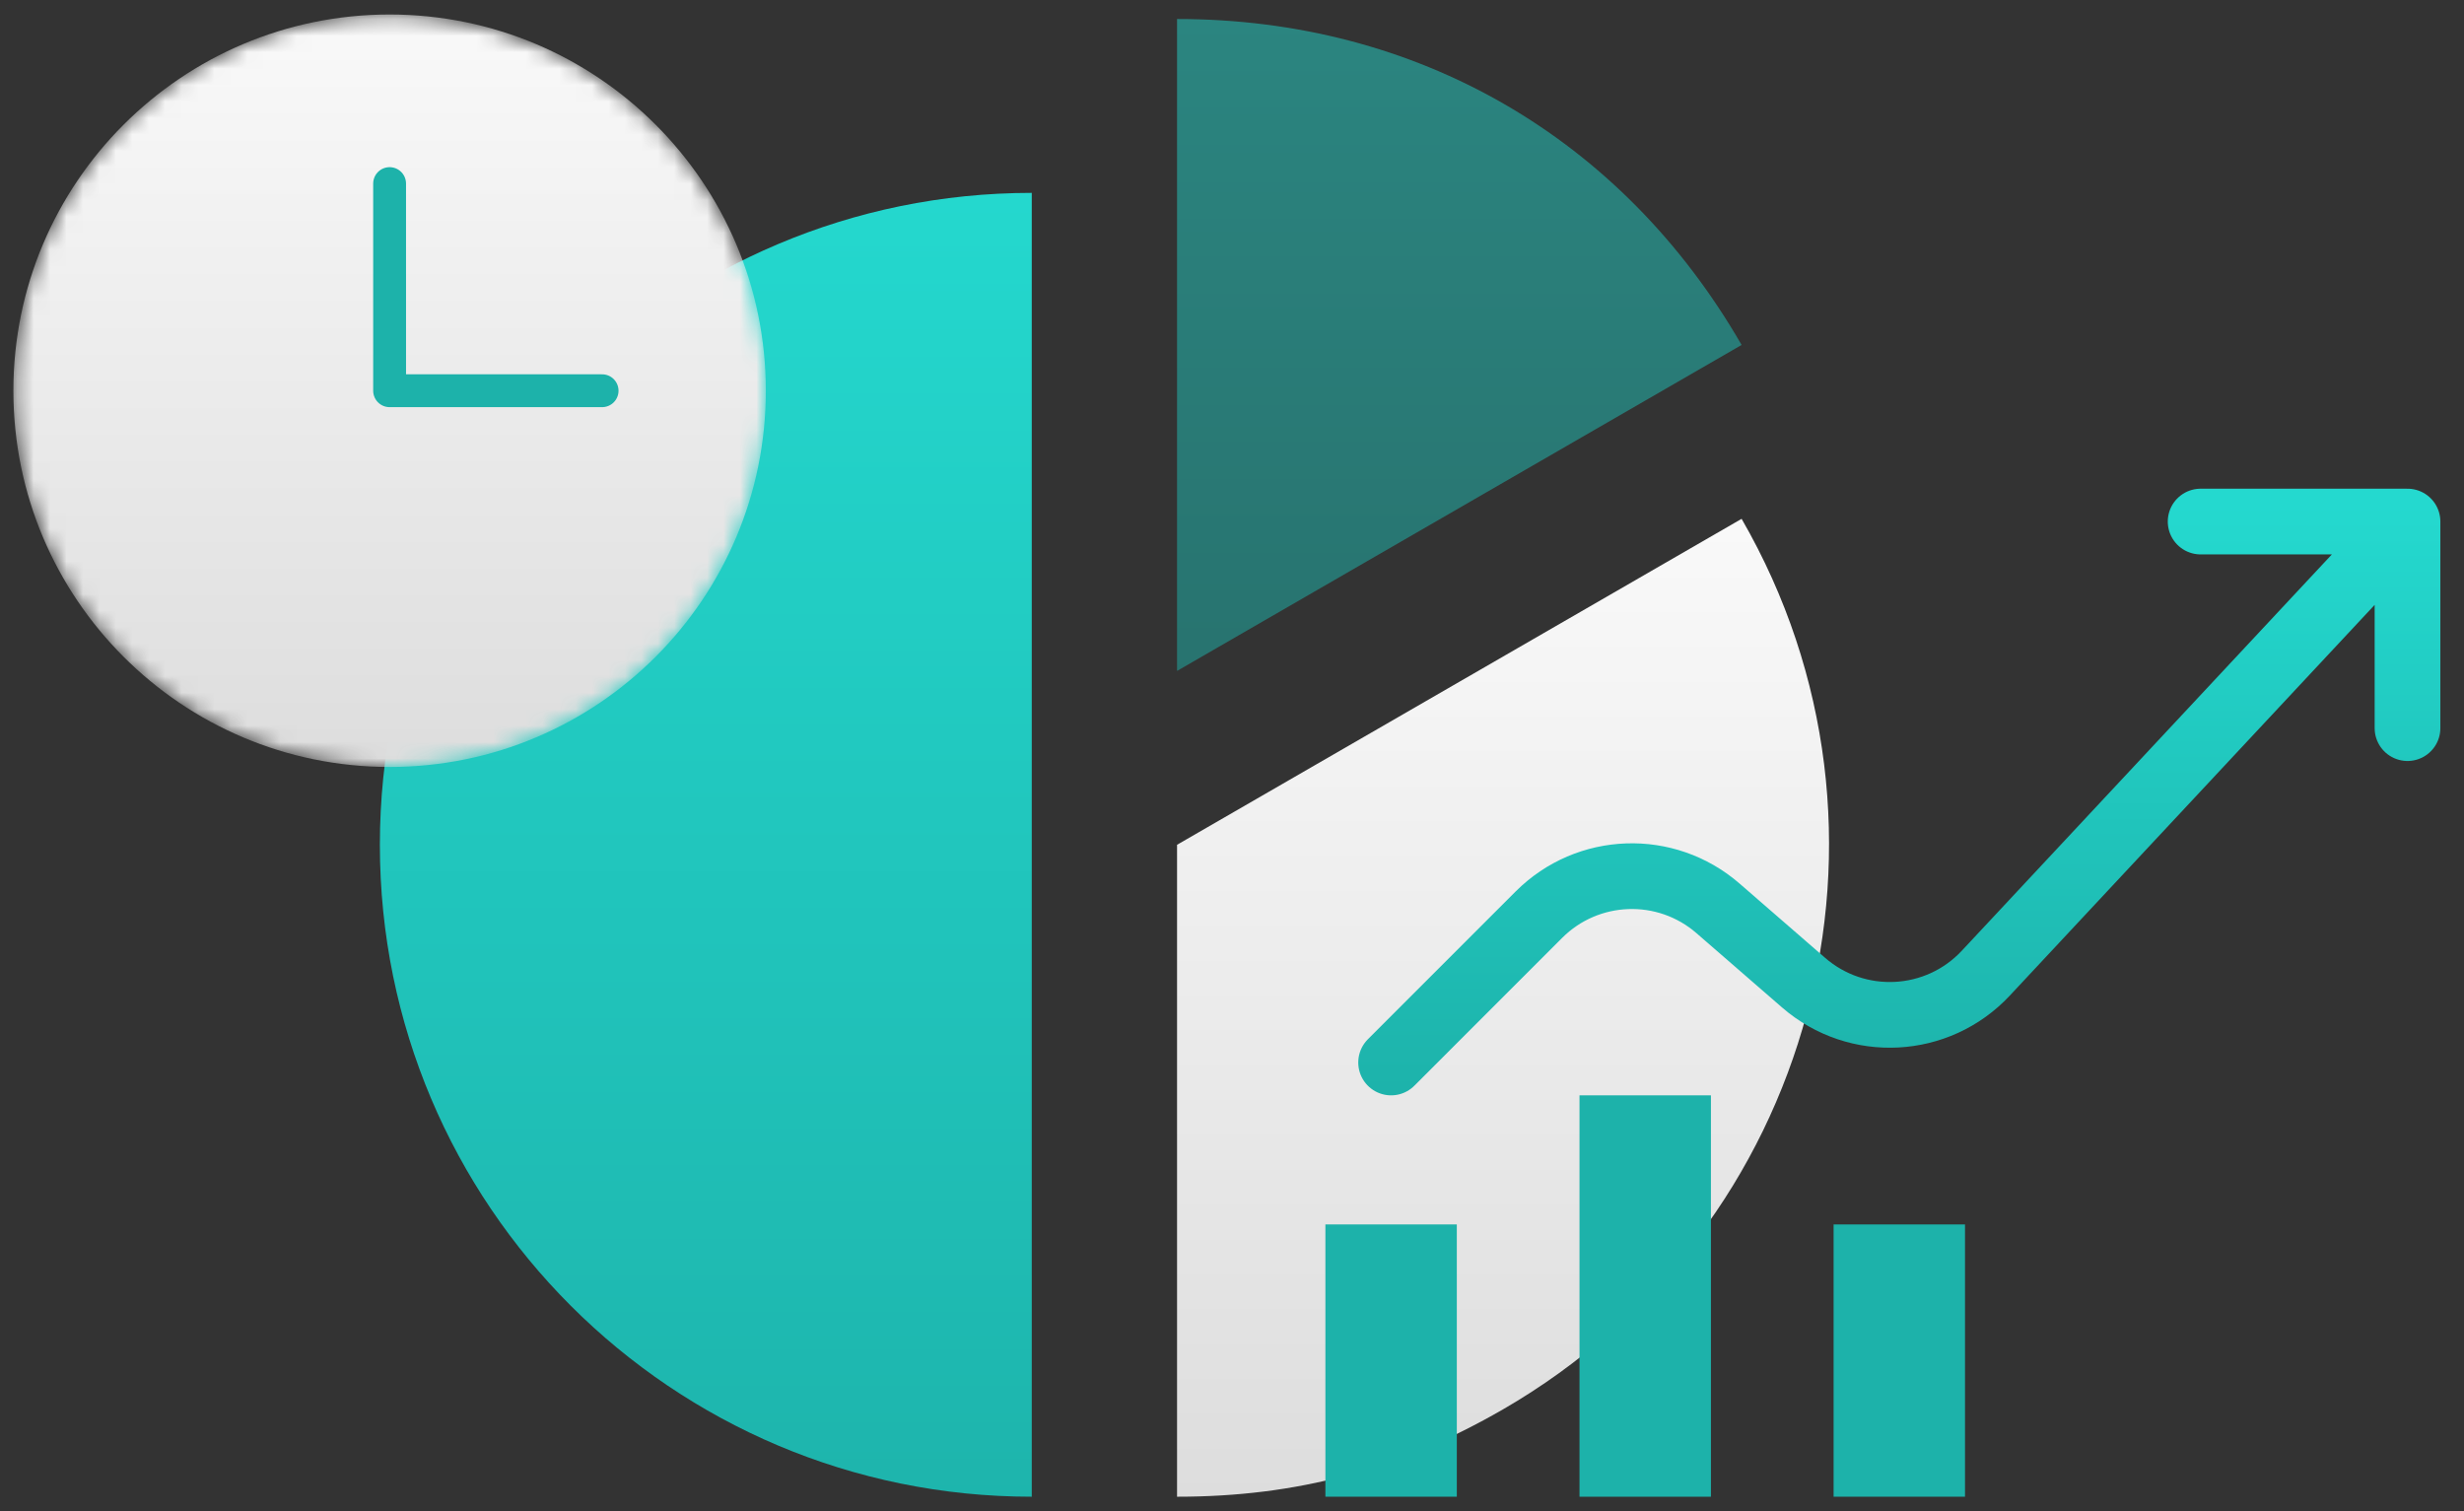
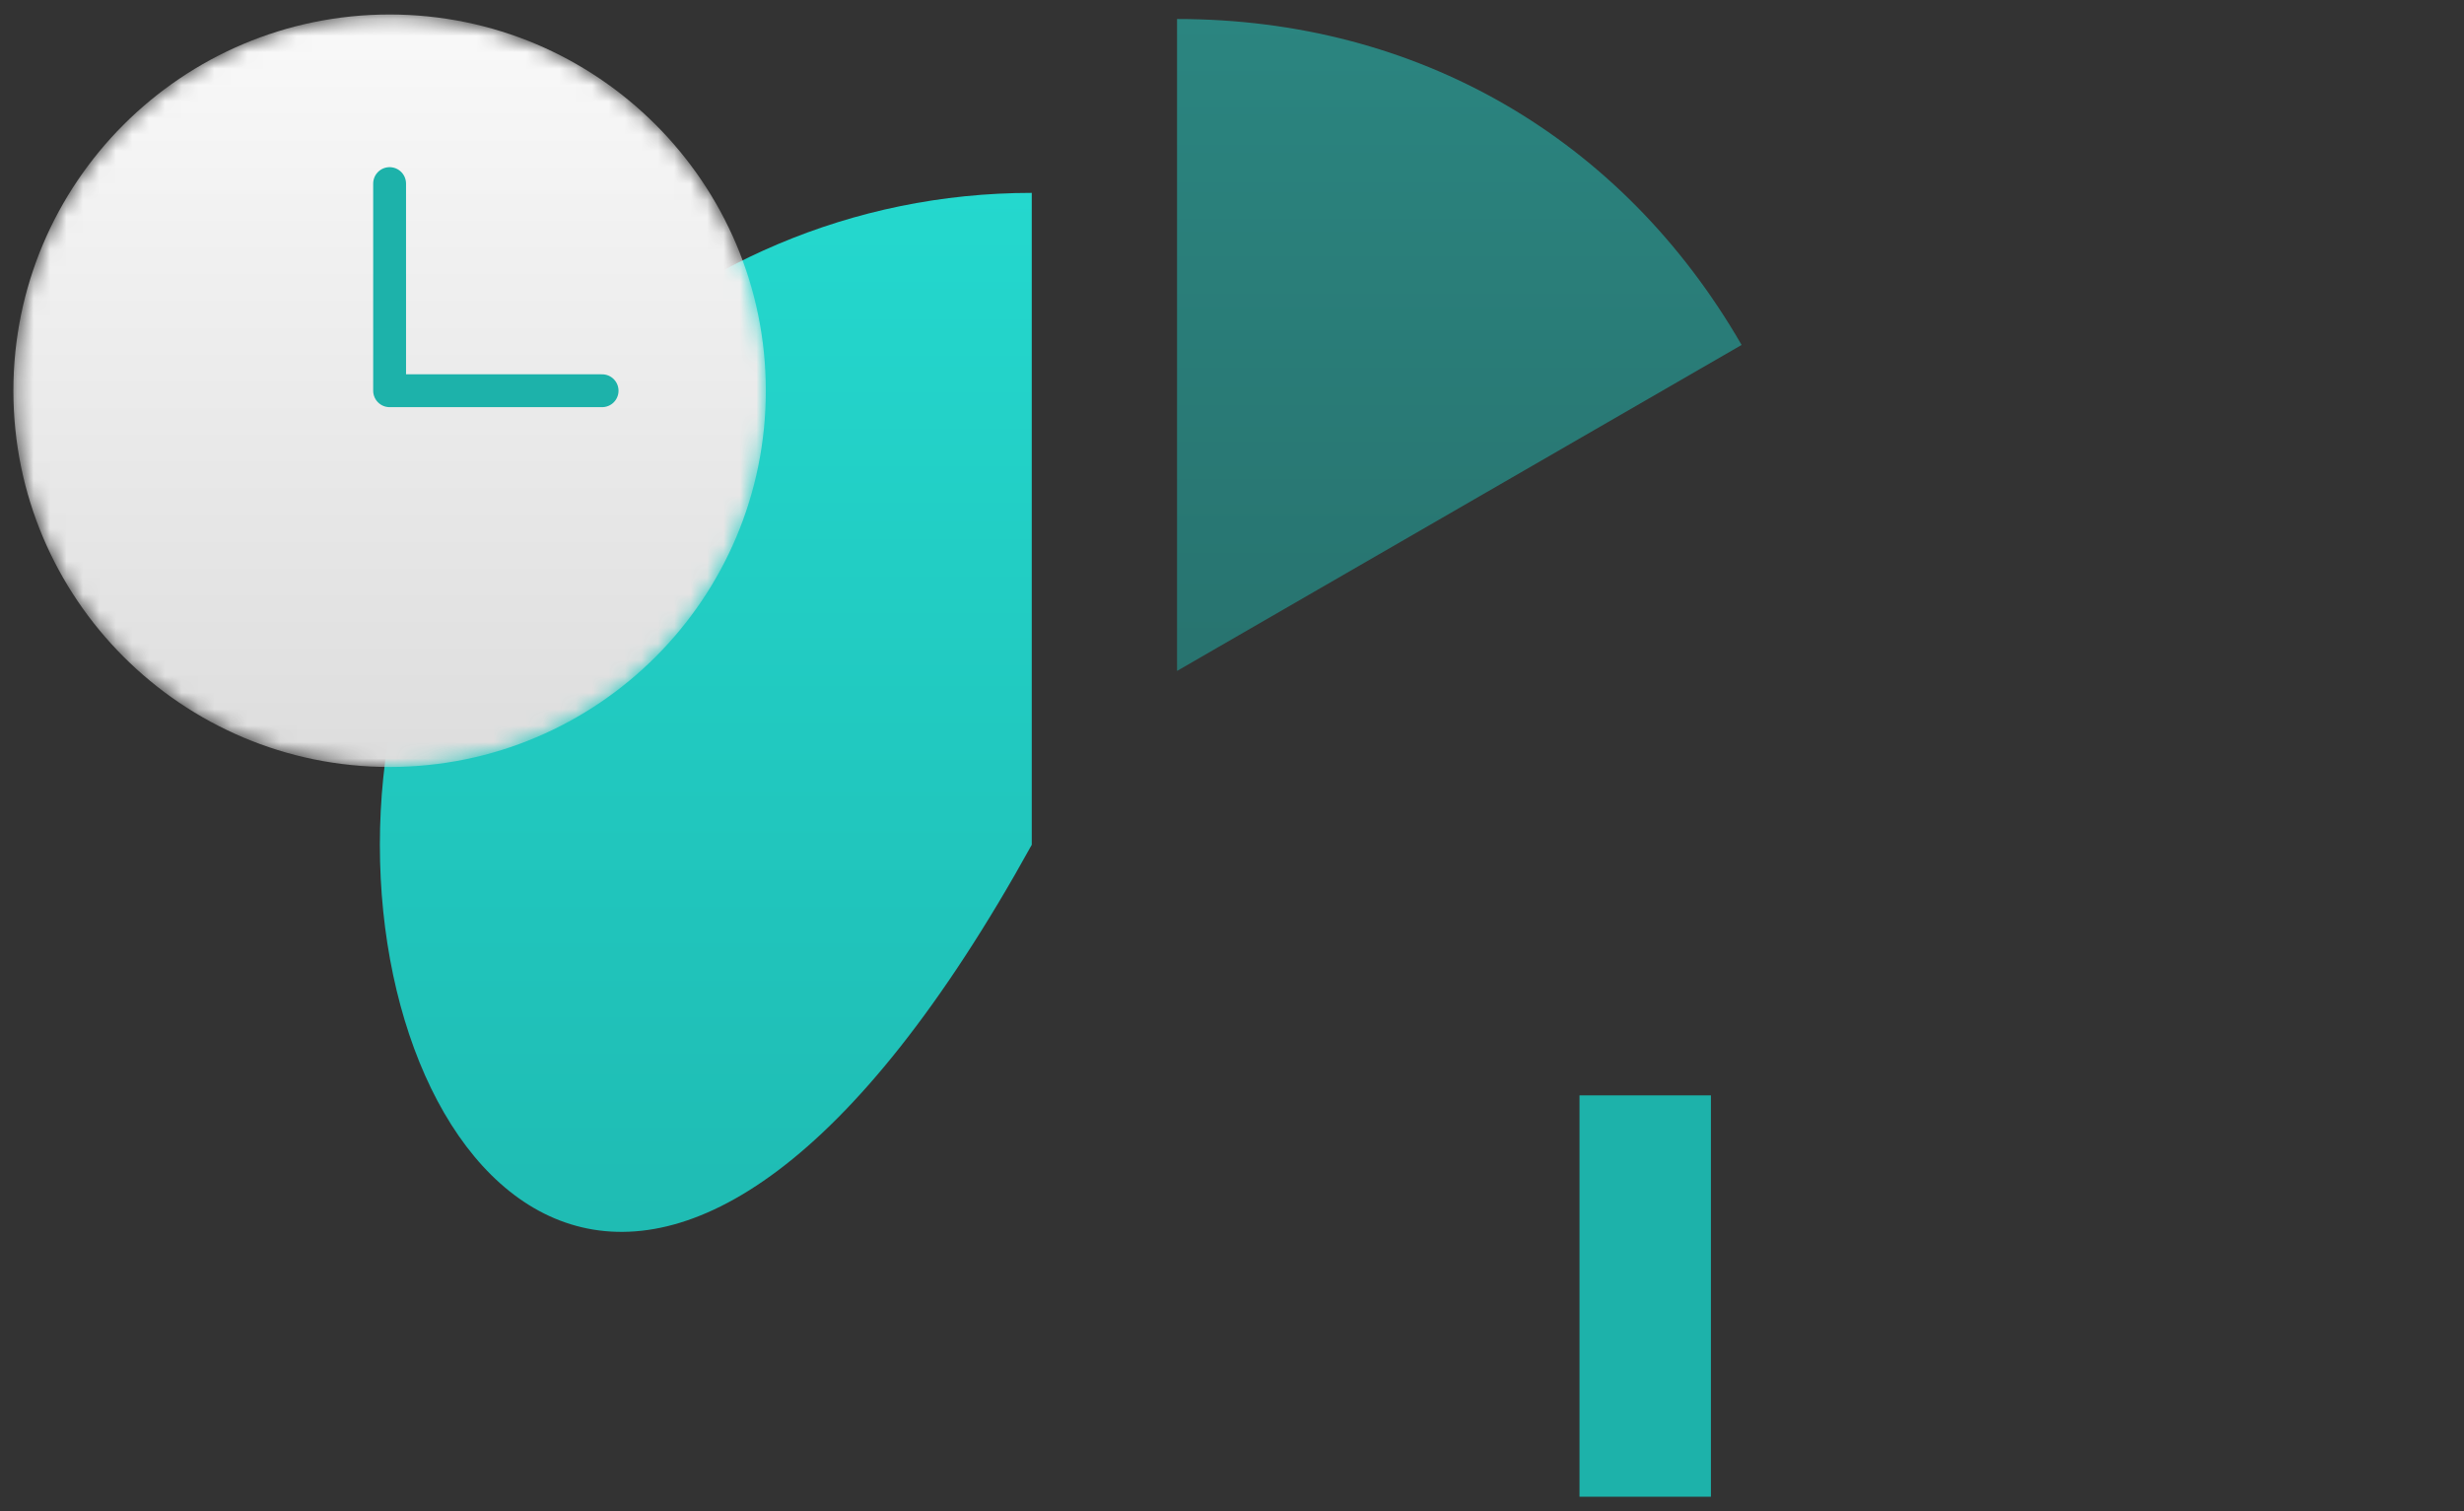
<svg xmlns="http://www.w3.org/2000/svg" xmlns:xlink="http://www.w3.org/1999/xlink" width="150px" height="92px" viewBox="0 0 150 92" version="1.1">
  <rect x="0" y="0" width="150" height="92" fill="#333333" stroke="none" />
  <title>koltsegidohatekonysag@1x</title>
  <defs>
    <linearGradient x1="50%" y1="-3.409%" x2="50%" y2="107.506%" id="linearGradient-1">
      <stop stop-color="#24D9CF" offset="0%" />
      <stop stop-color="#1DB2AA" offset="100%" />
    </linearGradient>
    <linearGradient x1="50%" y1="-2.903%" x2="50%" y2="107.506%" id="linearGradient-2">
      <stop stop-color="#FAFAFA" offset="0%" />
      <stop stop-color="#DBDBDB" offset="100%" />
    </linearGradient>
    <linearGradient x1="50%" y1="-3.409%" x2="50%" y2="107.506%" id="linearGradient-3">
      <stop stop-color="#24D9CF" offset="0%" />
      <stop stop-color="#1DB2AA" offset="100%" />
    </linearGradient>
    <linearGradient x1="50%" y1="-3.409%" x2="50%" y2="107.506%" id="linearGradient-4">
      <stop stop-color="#24D9CF" offset="0%" />
      <stop stop-color="#1DB2AA" offset="100%" />
    </linearGradient>
    <path d="M0.264,23.111 C0.264,35.76 10.518,46.014 23.166,46.014 L23.166,46.014 C35.816,46.014 46.07,35.76 46.07,23.111 L46.07,23.111 C46.07,10.463 35.816,0.209 23.166,0.209 L23.166,0.209 C10.518,0.209 0.264,10.463 0.264,23.111" id="path-5" />
    <linearGradient x1="50%" y1="-2.903%" x2="50%" y2="107.506%" id="linearGradient-7">
      <stop stop-color="#FAFAFA" offset="0%" />
      <stop stop-color="#DBDBDB" offset="100%" />
    </linearGradient>
  </defs>
  <g id="INNODOX" stroke="none" stroke-width="1" fill="none" fill-rule="evenodd">
    <g id="D_OUTPUT-1" transform="translate(-757, -2126)">
      <g id="4x-SERVICE" transform="translate(140, 1912)">
        <g id="Group-23" transform="translate(617, 214)">
          <g id="Group-17" transform="translate(23.125, 1.156)">
-             <path d="M39.685,50.269 L39.685,89.955 C17.768,89.955 0,72.187 0,50.269 C0,28.352 17.768,10.585 39.685,10.585 L39.685,50.269 Z" id="Fill-1" fill="url(#linearGradient-1)" />
-             <path d="M48.53,50.269 L82.898,30.427 C93.857,49.409 87.354,73.679 68.373,84.637 C62.052,88.287 55.829,89.955 48.53,89.955 L48.53,50.269 Z" id="Fill-3" fill="url(#linearGradient-2)" />
+             <path d="M39.685,50.269 C17.768,89.955 0,72.187 0,50.269 C0,28.352 17.768,10.585 39.685,10.585 L39.685,50.269 Z" id="Fill-1" fill="url(#linearGradient-1)" />
            <path d="M48.53,39.685 L48.53,0.001 C63.127,0.001 75.6,7.2 82.898,19.842 L48.53,39.685 Z" id="Fill-5" fill="url(#linearGradient-3)" opacity="0.5" />
-             <path d="M61.561,63.522 L70.56,54.522 C73.531,51.552 78.292,51.385 81.463,54.14 L86.672,58.662 C89.923,61.487 94.827,61.229 97.765,58.083 L123.436,30.593 L110.842,30.593 M123.436,30.594 L123.436,43.168" id="Combined-Shape" stroke="url(#linearGradient-4)" stroke-width="4" stroke-linecap="round" stroke-linejoin="round" />
-             <line x1="92.498" y1="73.38" x2="92.498" y2="89.954" id="Stroke-9" stroke="#1DB2AA" stroke-width="8" />
            <line x1="77.03" y1="65.522" x2="77.03" y2="89.955" id="Stroke-11" stroke="#1DB2AA" stroke-width="8" />
-             <line x1="61.561" y1="73.38" x2="61.561" y2="89.954" id="Stroke-13" stroke="#1DB2AA" stroke-width="8" />
          </g>
          <g id="Group-37" transform="translate(0.551, 0.674)">
            <g id="Group-20">
              <mask id="mask-6" fill="white">
                <use xlink:href="#path-5" />
              </mask>
              <g id="Clip-19" />
              <path d="M0.264,23.111 C0.264,35.76 10.518,46.014 23.166,46.014 L23.166,46.014 C35.816,46.014 46.07,35.76 46.07,23.111 L46.07,23.111 C46.07,10.463 35.816,0.209 23.166,0.209 L23.166,0.209 C10.518,0.209 0.264,10.463 0.264,23.111" id="Fill-18" fill="url(#linearGradient-7)" mask="url(#mask-6)" />
            </g>
            <polyline id="Stroke-21" stroke="#1DB2AA" stroke-width="2" stroke-linecap="round" stroke-linejoin="round" points="36.103 23.111 23.167 23.111 23.167 10.502" />
          </g>
        </g>
      </g>
    </g>
  </g>
</svg>